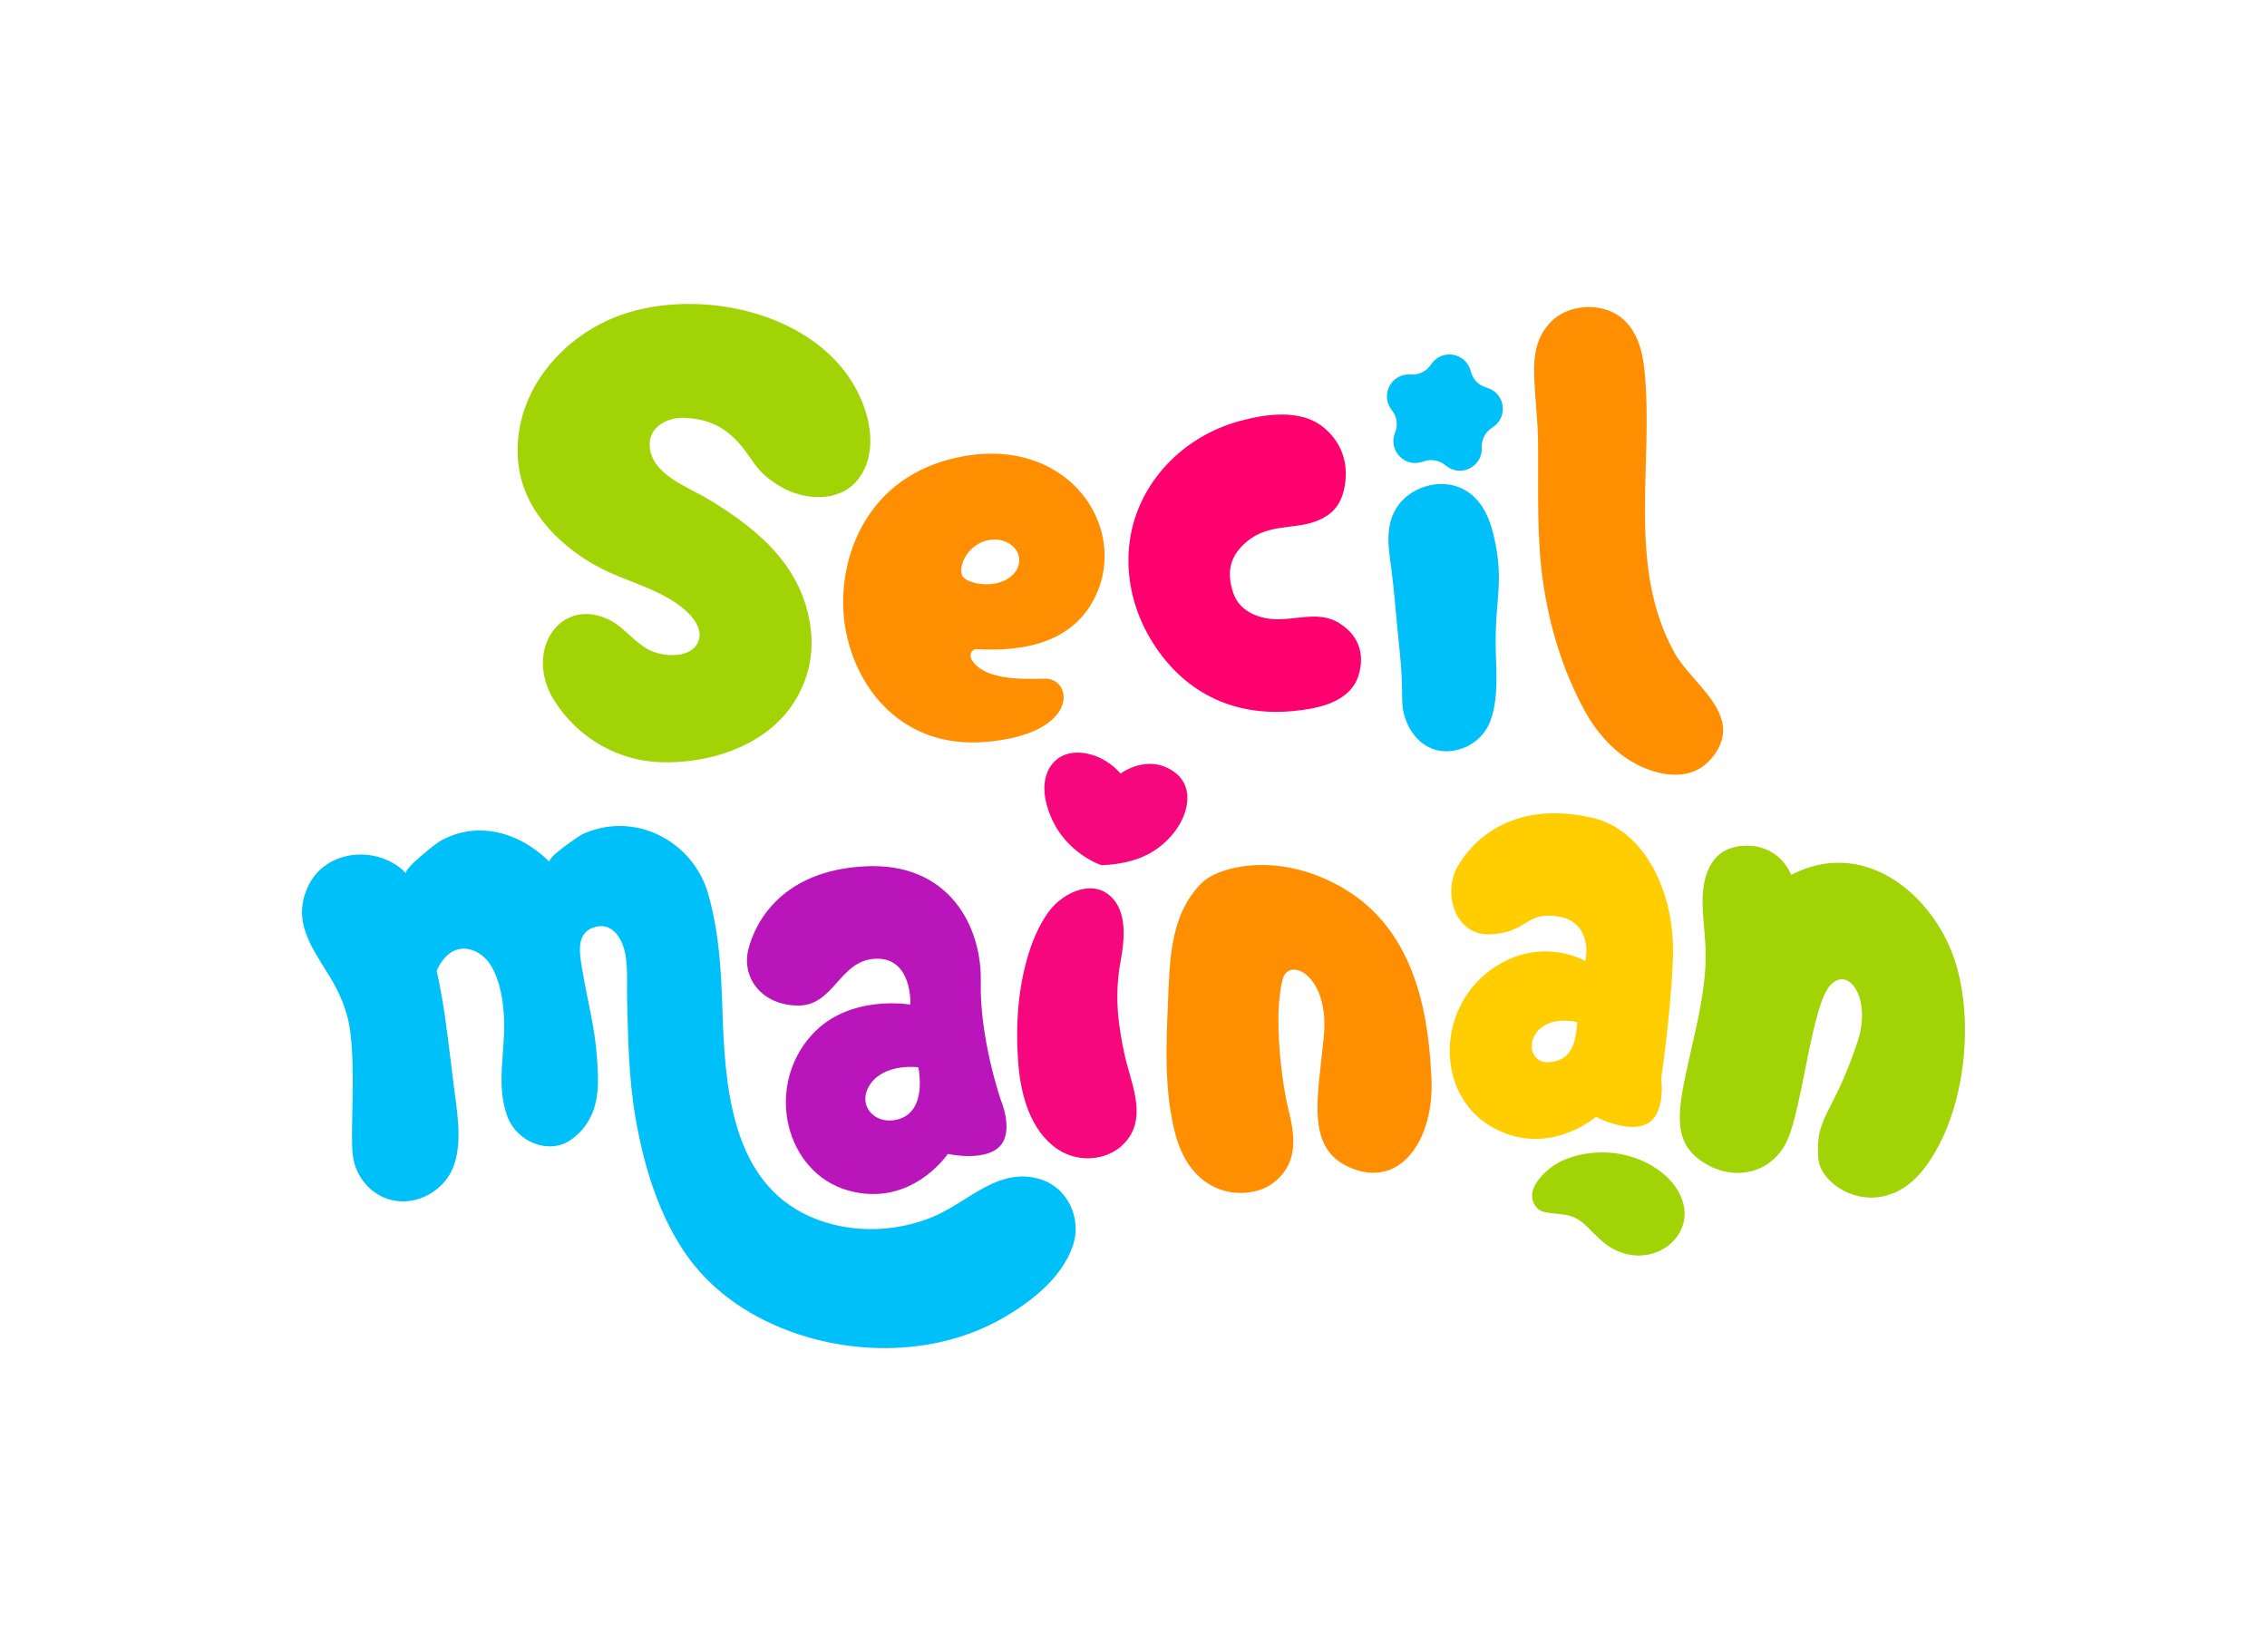
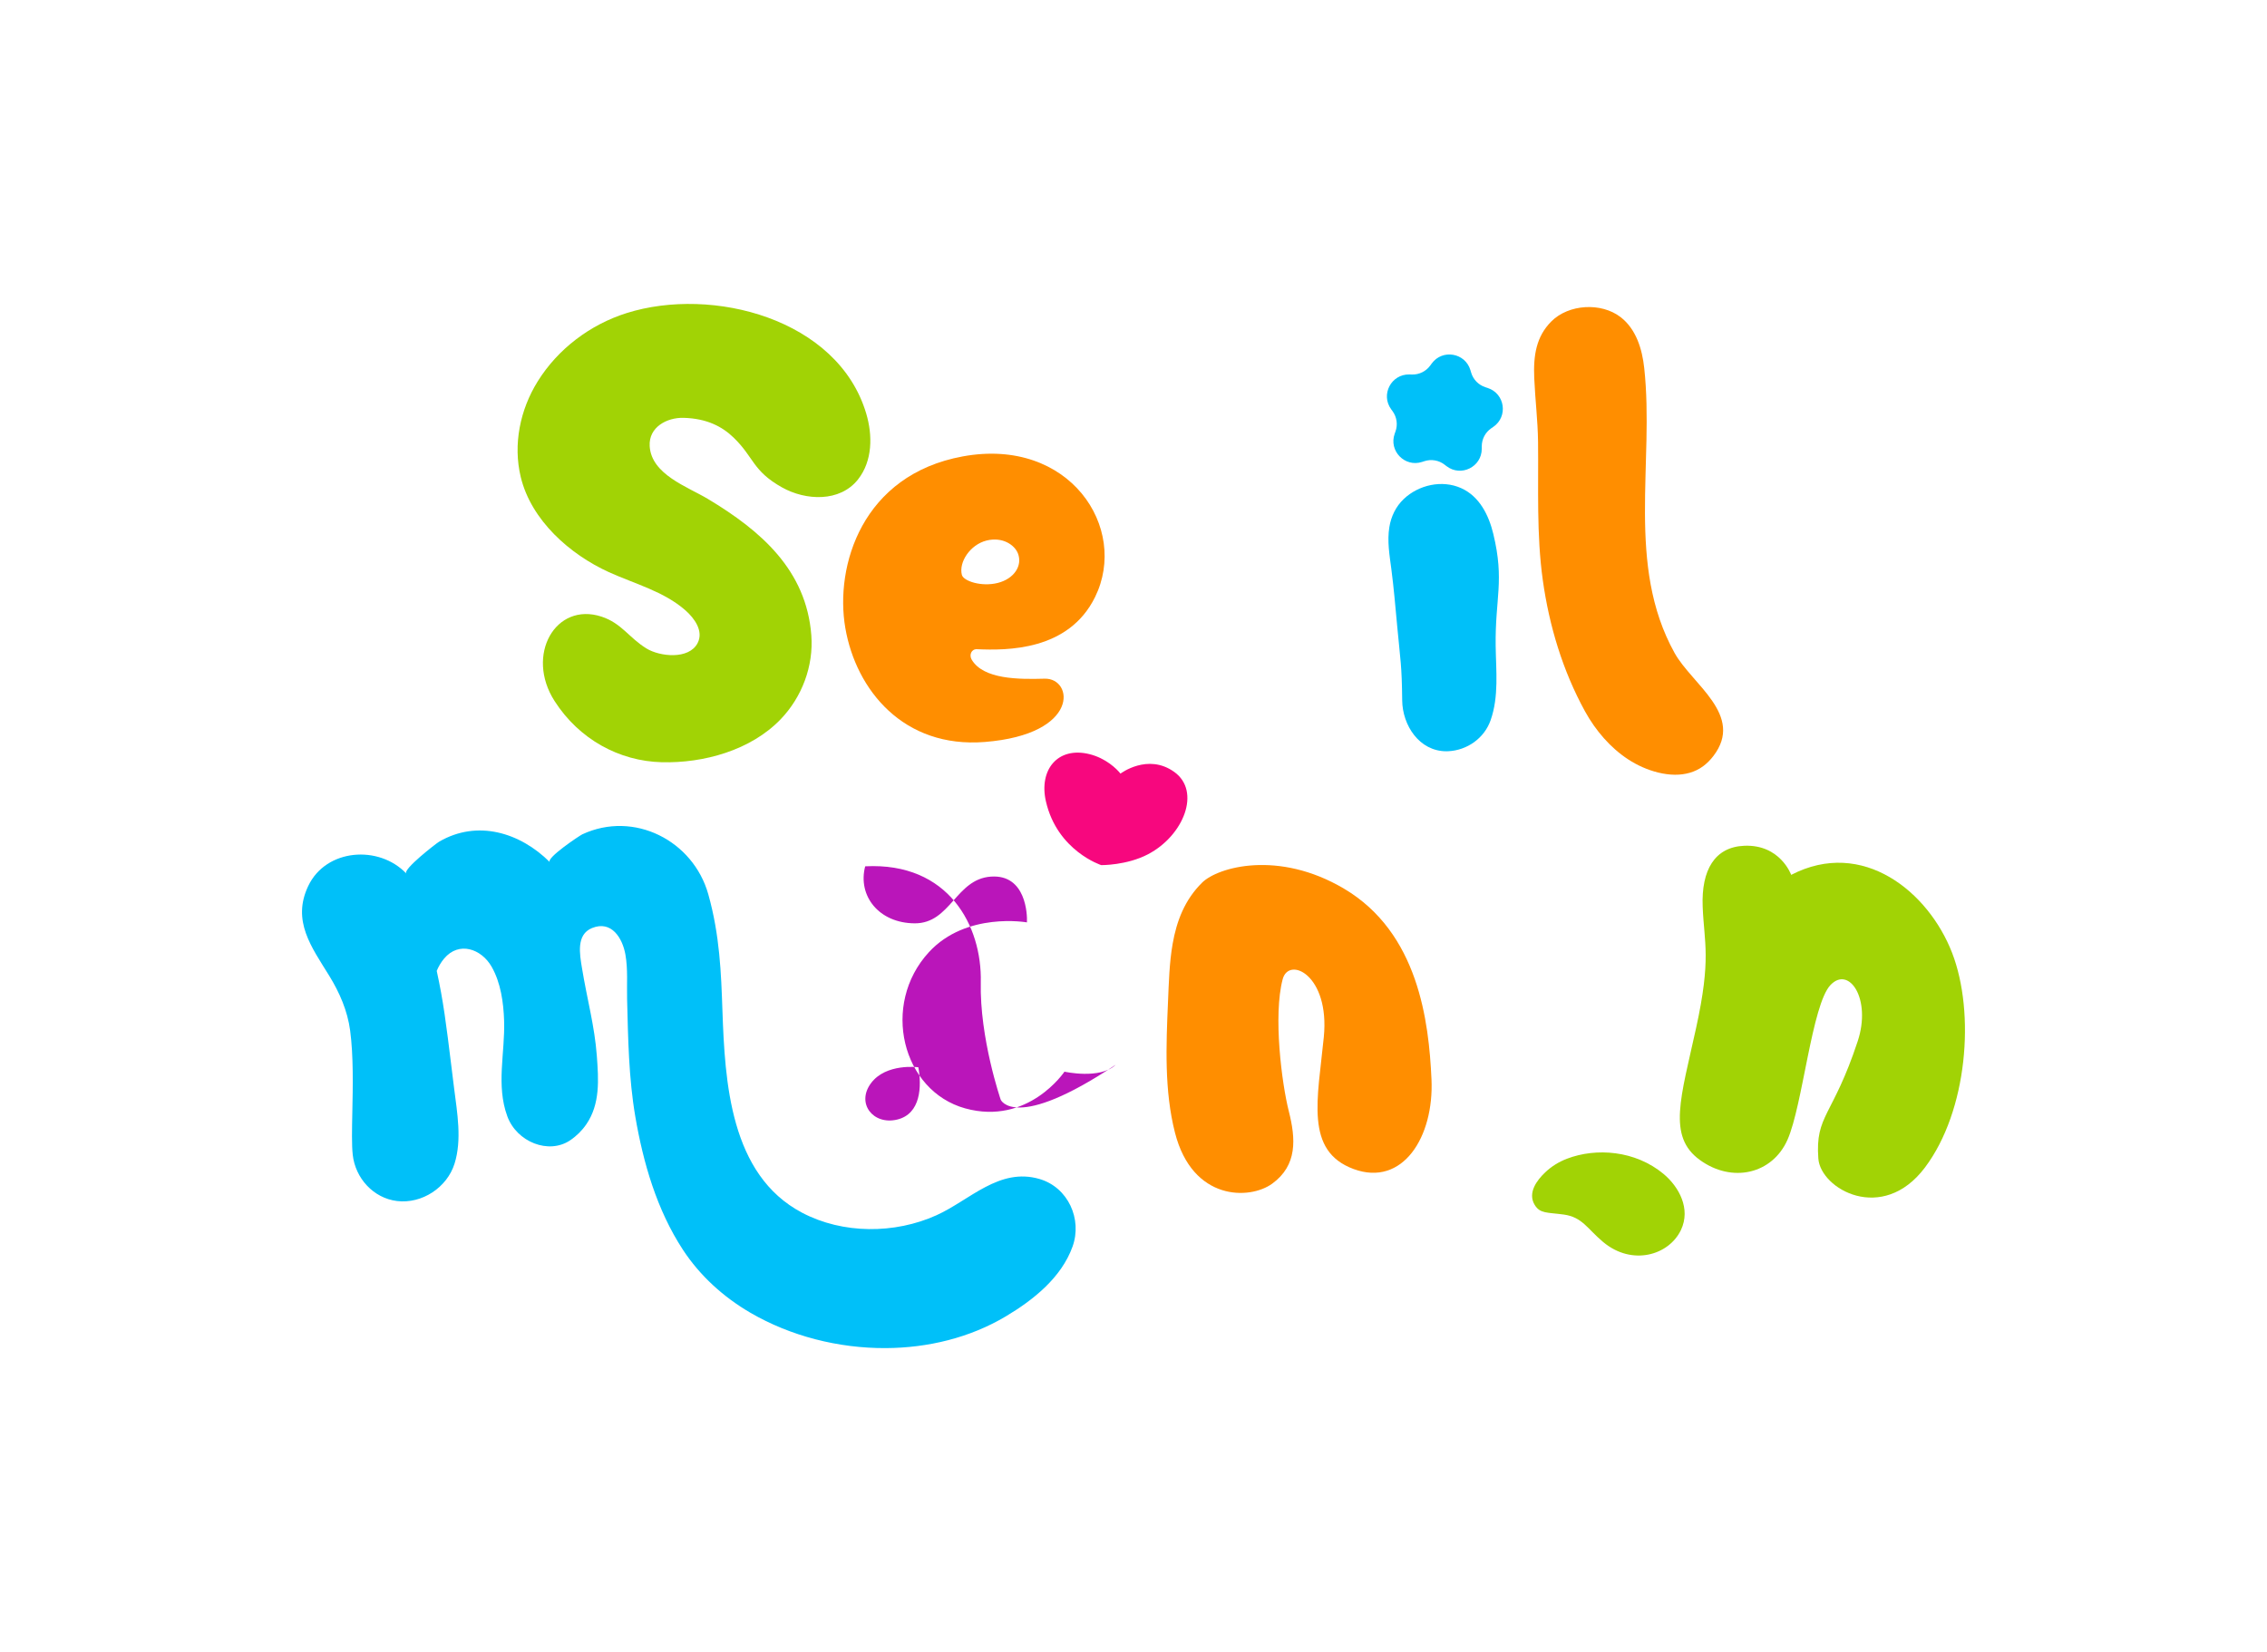
<svg xmlns="http://www.w3.org/2000/svg" version="1.1" id="Layer_1" x="0px" y="0px" viewBox="0 0 2641.39 1925.1" style="enable-background:new 0 0 2641.39 1925.1;" xml:space="preserve">
  <style type="text/css">
	.st0{fill:#A1D305;}
	.st1{fill:#FF006E;}
	.st2{fill:#00C0F9;}
	.st3{fill:#FF8E00;}
	.st4{fill:#BA15BA;}
	.st5{fill:#FFCD00;}
	.st6{fill:#F7077E;}
</style>
  <g>
    <path class="st0" d="M1825.8,1350.22c34.12-13.03,79.54-9.63,112.39,17.67c18.2,15.12,32,40.76,20.42,65.28   c-13.92,29.47-56.84,42.45-90.72,14.12c-18.47-15.45-24.22-29.04-45.98-32.01c-19.23-2.62-27.51-0.92-33.76-11.21   c-8.53-14.06,2.55-28.77,12.23-37.95C1807.92,1358.97,1816.54,1353.75,1825.8,1350.22z" />
    <path class="st0" d="M1009.22,481.7c-32.95-110.31-179.31-148.3-279.01-116.91c-42.5,13.38-80.14,41.74-103.73,79.65   c-20.49,32.93-28.9,73.47-19.73,111.44c12.23,50.68,57.58,90.31,102.59,110.79c30.08,13.69,64.14,22.35,89.46,44.7   c10.08,8.9,21.38,23.98,13.96,38.1c-10.22,19.46-44.11,15.66-59.49,6.2c-20.54-12.63-28.95-29.41-52.36-37.11   c-53.51-17.59-89.19,44.65-54.74,98.38c28.57,44.57,75.33,69.99,124.74,71.27c48.95,1.27,103.81-13.87,138.58-49.98   c24.9-25.85,38.56-62.04,35.83-97.93c-5.78-75.88-58.63-121.8-120.51-158.89c-23.93-14.34-65.91-28.49-67.83-61.6   c-1.28-22.02,20-33.45,39.57-32.91c27.34,0.77,45.06,10.34,58.13,22.95c23.95,23.09,21.96,38.7,56.4,58.06   c27.73,15.58,67.57,17.42,88.6-9.19C1016.77,537.08,1016.84,507.2,1009.22,481.7z" />
-     <path class="st1" d="M1505.61,828.69c-71.2,6.41-129.26-23.53-165.64-85.07c-20.22-34.2-29.28-74.97-23.48-114.36   c9.9-67.28,62.01-120.71,127.75-138.61c29.74-8.1,69.71-14.1,95.99,5.92c18.16,13.83,30.93,36.22,27.2,65.53   c-2.8,21.99-11.54,33.4-24.38,40.77c-29.03,16.67-61.92,4.58-90.15,28.1c-19.04,15.86-24.57,34.52-15.95,60   c5.19,15.37,18.03,25.14,37.14,29.24c29.34,6.29,59.62-10.99,86.53,6.03c21.86,13.82,29.58,34.64,22.8,59.16   C1574.52,817.58,1537.66,825.8,1505.61,828.69z" />
    <path class="st2" d="M1685.23,875.44c-31.66,0-51.15-30.34-51.47-59.26c-0.46-41.86-1.99-45.23-5.85-86.9   c-2.05-22.11-3.93-44.33-6.82-66.35c-2.11-16.12-4.95-32.44-2.3-48.7c2.03-12.48,7.55-23.94,16.75-32.71   c17.25-16.44,44.61-22.73,66.94-12.69c21.43,9.63,32.18,31.56,37.44,53.34c13.26,54.84,2.01,74.65,2.75,130.46   c0.38,28.99,3.92,58.88-5.95,86.82c-7.29,20.63-27.14,34.95-49.49,35.95C1686.55,875.42,1685.89,875.44,1685.23,875.44z" />
    <path class="st3" d="M1951.58,902.78c-13.01-0.08-26.3-3.73-37.88-8.84c-23.07-10.18-42.22-28.06-56.63-48.51   c-3.76-5.33-7.21-10.88-10.35-16.6c-25.93-47.26-41.67-99.51-49.12-152.77c-7.47-53.38-4.91-107.39-5.54-161.11   c-0.29-24.86-3.37-49.48-4.44-74.32c-1.14-26.49,2.28-48.47,19.97-66.14c20.19-20.17,58.07-22.34,80.59-5.01   c18.23,14.03,25.21,37.4,27.59,59.38c11.99,110.47-21.46,229.62,35.34,331.99c20.36,36.69,81.71,72.44,45.24,120.1   c-3.41,4.45-7.38,8.53-11.89,11.87C1974.7,900.03,1963.25,902.84,1951.58,902.78z" />
    <path class="st2" d="M1032,1570.92c-55.28,0.28-111.01-14.07-157.51-41.1c-31.41-18.26-58.93-43.14-78.86-73.62   c-30.28-46.31-46.2-101.18-55.43-155.25c-7.7-45.12-8.37-91.03-9.53-136.67c-0.44-17.36,1.08-34.74-1.97-51.96   c-3.33-18.87-16.03-40.21-38.9-30.89c-18.65,7.6-14.35,30.53-11.74,46.45c6.12,37.23,14.75,67.58,17.34,102.5   c2.05,27.66,4.01,55.99-12.21,79.7c-5.05,7.38-11.48,13.72-18.9,18.72c-24.99,16.83-62.18,1.94-73.18-27.96   c-13.34-36.29-2.53-74.11-3.75-111.42c-0.69-21.15-3.89-44.27-14.53-62.9c-11.88-20.81-38.12-30.19-55.46-9.41   c-3.55,4.25-6.4,9.15-8.52,14.26c7.71,35.12,11.02,61.92,16.93,109.93l2.47,20c0,0,0.88,7.04,0.89,7.06   c3.55,28.27,9.23,59.73,0.48,87.6c-8.71,27.76-37.86,47.11-67.07,43.57c-27.47-3.33-48.52-26.61-51.54-53.78   c-1.29-11.58-0.91-29.47-0.48-50.19c0.61-29.08,1.36-65.28-2.56-94.69c-3.07-23.01-12.3-44.22-24.38-63.85   c-20.62-33.48-43.72-63.94-24.49-104.51c20.76-43.79,82.54-48.08,114.32-14.59c-4.47-4.71,34.76-35.09,38.22-37.11   c44.52-25.96,94.3-10.73,129,23.81c-4.68-4.66,34.74-30.96,37.87-32.41c60.23-27.98,129.18,7.35,146.76,69.89   c13.42,47.75,14.97,92.14,16.46,135.07c2.91,83.51,8.85,191.72,92.81,235.98c47.46,25.03,107.96,24.91,156.53,2.99   c38.84-17.53,73.22-56.08,120.2-42.25c33.31,9.8,49.87,46.82,38.43,78.71c-13,36.24-45.77,62.28-77.8,81.36   C1130.21,1558.81,1081.29,1570.68,1032,1570.92z" />
-     <path class="st4" d="M1166,1281.51c0,0-24.72-71.8-23.24-137.1c1.48-65.27-37.39-139.9-134.68-134.92   c-97.31,4.95-127.85,65.17-135.9,95.81c-9,34.26,15.82,66.23,57.68,66.45c41.86,0.22,47.73-51.57,88.75-54.44   c40.99-2.9,42.53,44.17,42.04,53.34c0,0-70.68-12.63-114.21,34.67c-56.42,61.3-31.2,161.75,42.25,182.06   c73.48,20.29,115.68-42.78,115.68-42.78s41.39,9.36,59.69-8.01C1182.36,1319.18,1166,1281.51,1166,1281.51z M1045.26,1304.63   c-27.95,6.65-48-18.94-30.38-42.48c17.6-23.56,55.11-18.49,55.11-18.49C1073.94,1265.34,1073.21,1297.97,1045.26,1304.63z" />
-     <path class="st5" d="M1935.55,1256.77c0,0,10.85-73.13,13.64-138.38c3.39-79.31-33.75-151.96-94.46-165.59   c-95.07-21.35-140.49,29.25-156.31,56.7c-17.7,30.68-3.64,81.13,38.18,79.28c44.38-1.97,40.29-27.89,80.74-20.48   c34.34,6.29,32.55,42.76,29.66,51.48c0,0-48.79-28.44-103.23,5.75c-70.55,44.31-72.64,147.85-7.12,186.76   c65.56,38.9,122.86-10.86,122.86-10.86s37.47,19.92,59.7,7.96C1941.42,1297.42,1935.55,1256.77,1935.55,1256.77z M1804.35,1237.84   c-20.51,1.36-27.17-24.57-9.51-39.49c17.33-14.64,42.88-7.09,42.88-7.09C1835.82,1213.21,1833.01,1235.94,1804.35,1237.84z" />
-     <path class="st6" d="M1222.16,1062.03c-9.68,13.1-16.82,28.94-21.42,42.41c-14.8,43.26-17.74,89.72-14.25,135.06   c2.77,36.07,13.91,77.99,45.62,99.54c25.39,17.26,62.57,13.78,81.72-11.21c22.62-29.52,2.59-69.04-3.93-100.57   c-6.12-29.58-12.24-64.25-4.08-108.1c3.97-21.35,7.31-51.01-7.23-69.72C1277.02,1021.67,1239.09,1039.11,1222.16,1062.03z" />
+     <path class="st4" d="M1166,1281.51c0,0-24.72-71.8-23.24-137.1c1.48-65.27-37.39-139.9-134.68-134.92   c-9,34.26,15.82,66.23,57.68,66.45c41.86,0.22,47.73-51.57,88.75-54.44   c40.99-2.9,42.53,44.17,42.04,53.34c0,0-70.68-12.63-114.21,34.67c-56.42,61.3-31.2,161.75,42.25,182.06   c73.48,20.29,115.68-42.78,115.68-42.78s41.39,9.36,59.69-8.01C1182.36,1319.18,1166,1281.51,1166,1281.51z M1045.26,1304.63   c-27.95,6.65-48-18.94-30.38-42.48c17.6-23.56,55.11-18.49,55.11-18.49C1073.94,1265.34,1073.21,1297.97,1045.26,1304.63z" />
    <path class="st6" d="M1283.11,1008.11c0,0-51.28-16.57-64.47-74.34c-8.36-36.6,13.62-64.14,50.7-54.99   c19.09,4.71,31.75,17.06,36.2,22.7c0,0,31.63-24.17,62.61-1.99c31.53,22.57,11.09,74.2-30.6,96   C1312.73,1008.48,1283.11,1008.11,1283.11,1008.11z" />
    <path class="st3" d="M1366.29,1099.89c-3.89,22.2-4.43,45.42-5.4,67.67c-2.18,50.1-4.42,103.37,8.16,152.45   c20.4,79.61,87.06,78.34,113.21,59.32c29.58-21.52,27.54-52.28,19.38-84.45c-8.16-32.17-18.36-111.47-7.14-153.82   c7.19-27.13,55.07-5.03,47.94,67.36c-7.14,72.38-22.44,132.71,34.68,153.82c57.11,21.11,93.83-37.2,90.77-104.56   s-15.15-170.82-101.99-222.18c-76.49-45.24-146.86-25.13-165.23-7.03C1380.26,1048.57,1370.91,1073.51,1366.29,1099.89z" />
    <path class="st0" d="M2086.99,1019.46c0,0-12.68-35.65-54.65-33.91c-34.38,1.42-50.14,28.2-48.47,70.91   c1.68,42.72,10.19,59.87-7.64,141.34c-17.83,81.48-33.58,126.29,4.18,153.77c37.76,27.48,84.64,16.54,102.33-23.51   c17.69-40.06,28.33-157.38,50.05-180.25s47.88,16.44,31.75,65.38c-29.1,88.27-49.63,85.91-45.91,136.84   c2.59,35.5,74.63,76.38,124.25,10.41c49.62-65.97,58.66-180.02,31.67-249.96C2247.08,1039.3,2170.38,976.32,2086.99,1019.46z" />
    <path class="st2" d="M1730.63,451.19l2.78,0.91c20.11,6.56,23.97,33.32,6.54,45.3l-2.41,1.66c-6.92,4.75-11.06,12.61-11.07,21.01   l0,2.92c-0.02,21.15-24.28,33.1-41.06,20.21l-2.32-1.78c-6.66-5.12-15.41-6.63-23.4-4.04l-2.78,0.9   c-20.12,6.52-38.98-12.87-31.91-32.8l0.98-2.76c2.81-7.92,1.54-16.71-3.39-23.51l-1.72-2.37c-12.42-17.12,0.19-41.05,21.34-40.49   l2.92,0.08c8.4,0.22,16.36-3.7,21.31-10.49l1.72-2.36c12.45-17.1,39.1-12.5,45.1,7.78l0.83,2.8   C1716.46,442.22,1722.65,448.59,1730.63,451.19z" />
    <path class="st3" d="M1121.84,531.82c-117.28,21.46-149.39,127.55-136.92,199.95c12.5,72.43,68.01,140.39,162.51,132.84   c111.68-8.92,103.26-74.71,69.72-73.75c-30.44,0.86-71.23,0.83-84.96-22.13c-3.29-5.51-0.38-12.51,6.06-12.23   c35.2,1.53,106.75,1.94,137.61-60.65C1315.57,615.25,1246.21,509.06,1121.84,531.82z M1162.51,679.29   c-19.02,4.78-39.99-2.2-41.81-9.43c-3.75-14.83,9.67-35.15,28.69-39.96c18.56-4.67,32.79,5,36.68,15.05   C1191.57,659.32,1181.52,674.48,1162.51,679.29z" />
  </g>
</svg>